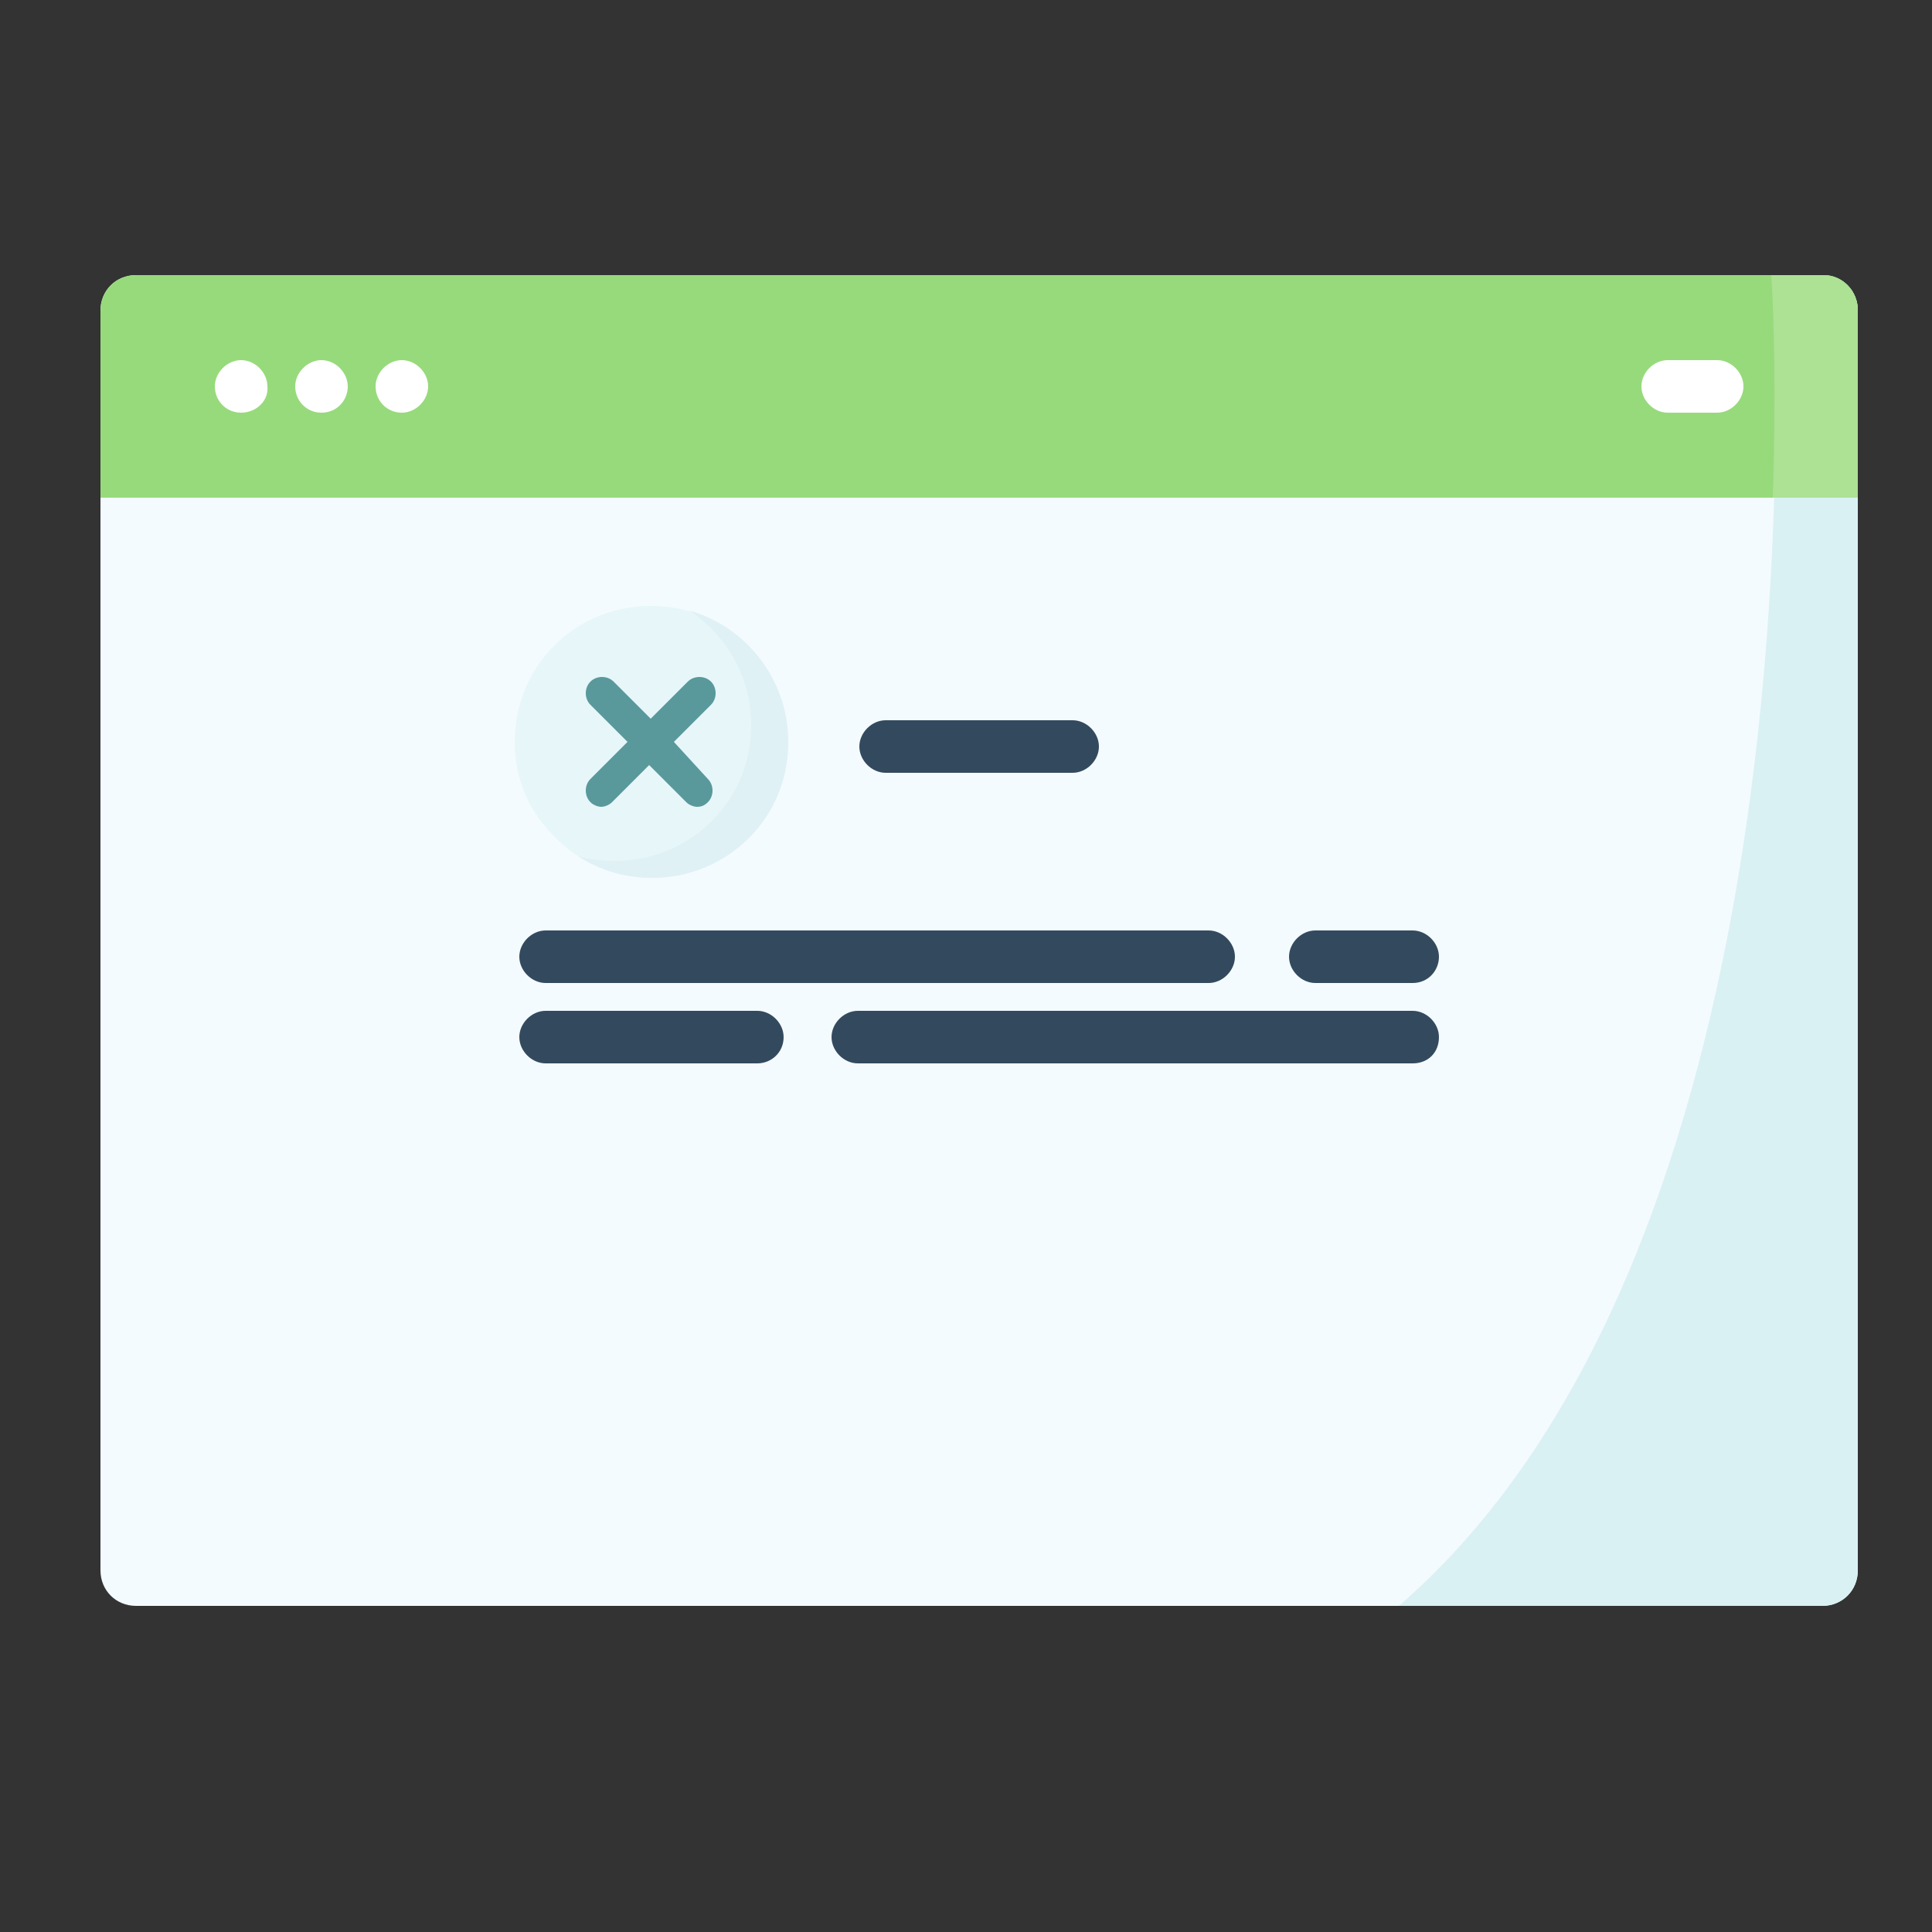
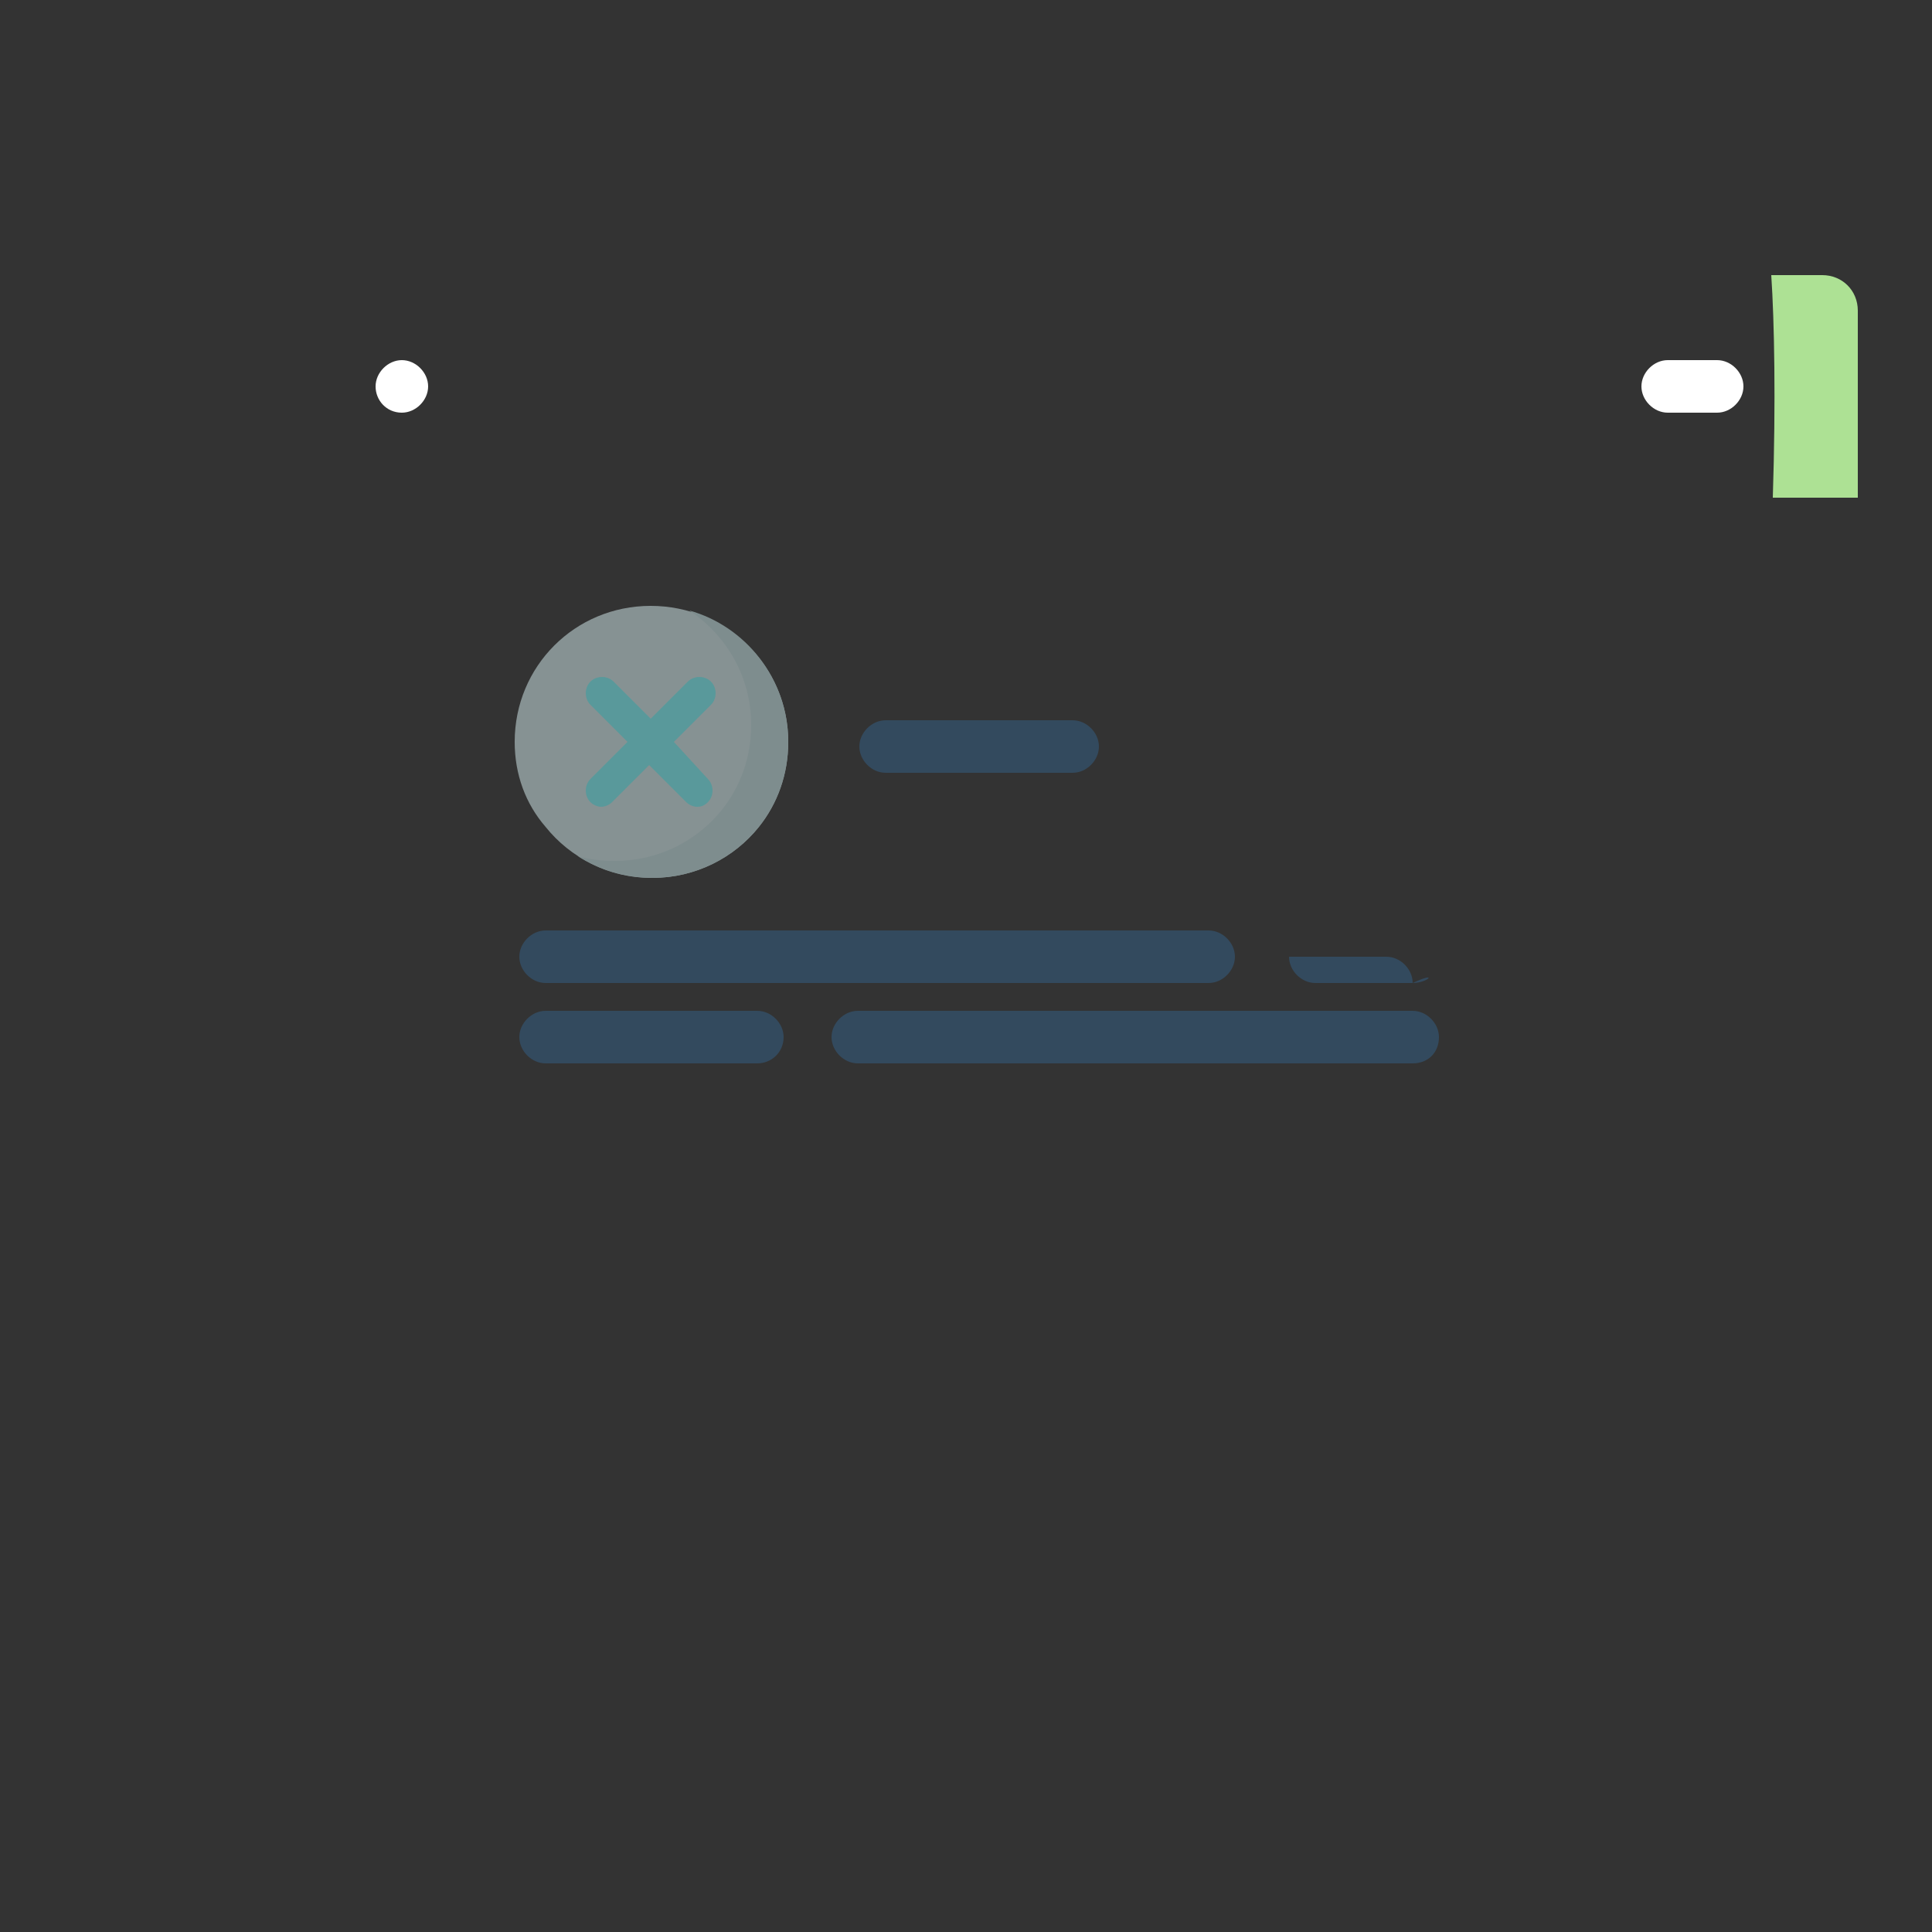
<svg xmlns="http://www.w3.org/2000/svg" version="1.1" id="Layer_1" x="0px" y="0px" viewBox="0 0 125 125" style="enable-background:new 0 0 125 125;" xml:space="preserve">
  <rect x="0" y="0" width="125" height="125" fill="#333333" stroke="none" />
  <style type="text/css">
	.st0{fill:#F4FBFF;}
	.st1{fill:#DAF1F4;}
	.st2{fill:#97DA7B;}
	.st3{fill:#ADE194;}
	.st4{fill:#FFFFFF;}
	.st5{opacity:0.5;}
	.st6{fill:#CAE8EA;}
	.st7{fill:#334A5E;}
	.st8{fill:#59999B;}
</style>
  <g>
    <g>
-       <path class="st0" d="M120.2,20.1v81.5c0,1.3-1,2.3-2.3,2.3H8.8c-1.3,0-2.3-1-2.3-2.3V20.1c0-1.3,1-2.3,2.3-2.3h109.2    C119.2,17.8,120.2,18.8,120.2,20.1z" />
-       <path class="st1" d="M120.2,20.1v81.5c0,1.3-1,2.3-2.3,2.3H90.5c25.3-21.9,24.8-72.9,24.2-86h3.3    C119.2,17.8,120.2,18.8,120.2,20.1z" />
-       <path class="st2" d="M120.2,20.1v12.1H6.5V20.1c0-1.3,1-2.3,2.3-2.3h109.2C119.2,17.8,120.2,18.8,120.2,20.1z" />
      <path class="st3" d="M120.2,20.1v12.1h-5.5c0.2-6.3,0.1-11.4-0.1-14.4h3.3C119.2,17.8,120.2,18.8,120.2,20.1z" />
      <g>
-         <path class="st4" d="M15.6,26.7L15.6,26.7c-1,0-1.7-0.8-1.7-1.7c0-0.9,0.8-1.7,1.7-1.7h0c0.9,0,1.7,0.8,1.7,1.7     C17.4,25.9,16.6,26.7,15.6,26.7z" />
-         <path class="st4" d="M20.8,26.7L20.8,26.7c-1,0-1.7-0.8-1.7-1.7c0-0.9,0.8-1.7,1.7-1.7h0c0.9,0,1.7,0.8,1.7,1.7     C22.5,25.9,21.8,26.7,20.8,26.7z" />
        <path class="st4" d="M26,26.7L26,26.7c-1,0-1.7-0.8-1.7-1.7c0-0.9,0.8-1.7,1.7-1.7h0c0.9,0,1.7,0.8,1.7,1.7     C27.7,25.9,26.9,26.7,26,26.7z" />
        <path class="st4" d="M111.1,26.7h-3.2c-0.9,0-1.7-0.8-1.7-1.7c0-0.9,0.8-1.7,1.7-1.7h3.2c0.9,0,1.7,0.8,1.7,1.7     C112.8,25.9,112,26.7,111.1,26.7z" />
      </g>
    </g>
    <g class="st5">
      <g>
        <path class="st1" d="M51,48c0,2.1-0.7,4-1.9,5.5c-1.6,2-4.1,3.3-6.9,3.3c-2.8,0-5.3-1.3-6.9-3.3C34,52,33.3,50.1,33.3,48     c0-4.9,3.9-8.8,8.8-8.8S51,43.1,51,48L51,48z" />
        <path class="st6" d="M51,48c0,2.1-0.7,4-1.9,5.5c-1.6,2-4.1,3.3-6.9,3.3c-1.8,0-3.4-0.5-4.8-1.4c0.7,0.2,1.5,0.3,2.4,0.3     c2.8,0,5.3-1.3,6.9-3.3c1.2-1.5,1.9-3.4,1.9-5.5c0-3.1-1.6-5.8-4-7.4C48.2,40.5,51,43.9,51,48L51,48z" />
      </g>
    </g>
    <path class="st7" d="M69.4,50H57.3c-0.9,0-1.7-0.8-1.7-1.7c0-0.9,0.8-1.7,1.7-1.7h12.1c0.9,0,1.7,0.8,1.7,1.7   C71.1,49.2,70.3,50,69.4,50z" />
    <g>
      <path class="st7" d="M78.2,63.6H35.3c-0.9,0-1.7-0.8-1.7-1.7s0.8-1.7,1.7-1.7h42.9c0.9,0,1.7,0.8,1.7,1.7S79.1,63.6,78.2,63.6z" />
-       <path class="st7" d="M91.4,63.6h-6.3c-0.9,0-1.7-0.8-1.7-1.7s0.8-1.7,1.7-1.7h6.3c0.9,0,1.7,0.8,1.7,1.7    C93.1,62.8,92.4,63.6,91.4,63.6z" />
+       <path class="st7" d="M91.4,63.6h-6.3c-0.9,0-1.7-0.8-1.7-1.7h6.3c0.9,0,1.7,0.8,1.7,1.7    C93.1,62.8,92.4,63.6,91.4,63.6z" />
      <path class="st7" d="M49,68.8H35.3c-0.9,0-1.7-0.8-1.7-1.7s0.8-1.7,1.7-1.7H49c0.9,0,1.7,0.8,1.7,1.7C50.7,68.1,49.9,68.8,49,68.8    L49,68.8z" />
      <path class="st7" d="M91.4,68.8H55.5c-0.9,0-1.7-0.8-1.7-1.7s0.8-1.7,1.7-1.7h35.9c0.9,0,1.7,0.8,1.7,1.7    C93.1,68.1,92.4,68.8,91.4,68.8z" />
    </g>
    <path class="st8" d="M43.6,48l2.4-2.4c0.4-0.4,0.4-1.1,0-1.5c-0.4-0.4-1.1-0.4-1.5,0l-2.4,2.4l-2.4-2.4c-0.4-0.4-1.1-0.4-1.5,0   c-0.4,0.4-0.4,1.1,0,1.5l2.4,2.4l-2.4,2.4c-0.4,0.4-0.4,1.1,0,1.5c0.2,0.2,0.5,0.3,0.7,0.3s0.5-0.1,0.7-0.3l2.4-2.4l2.4,2.4   c0.2,0.2,0.5,0.3,0.7,0.3c0.3,0,0.5-0.1,0.7-0.3c0.4-0.4,0.4-1.1,0-1.5L43.6,48z" />
  </g>
</svg>